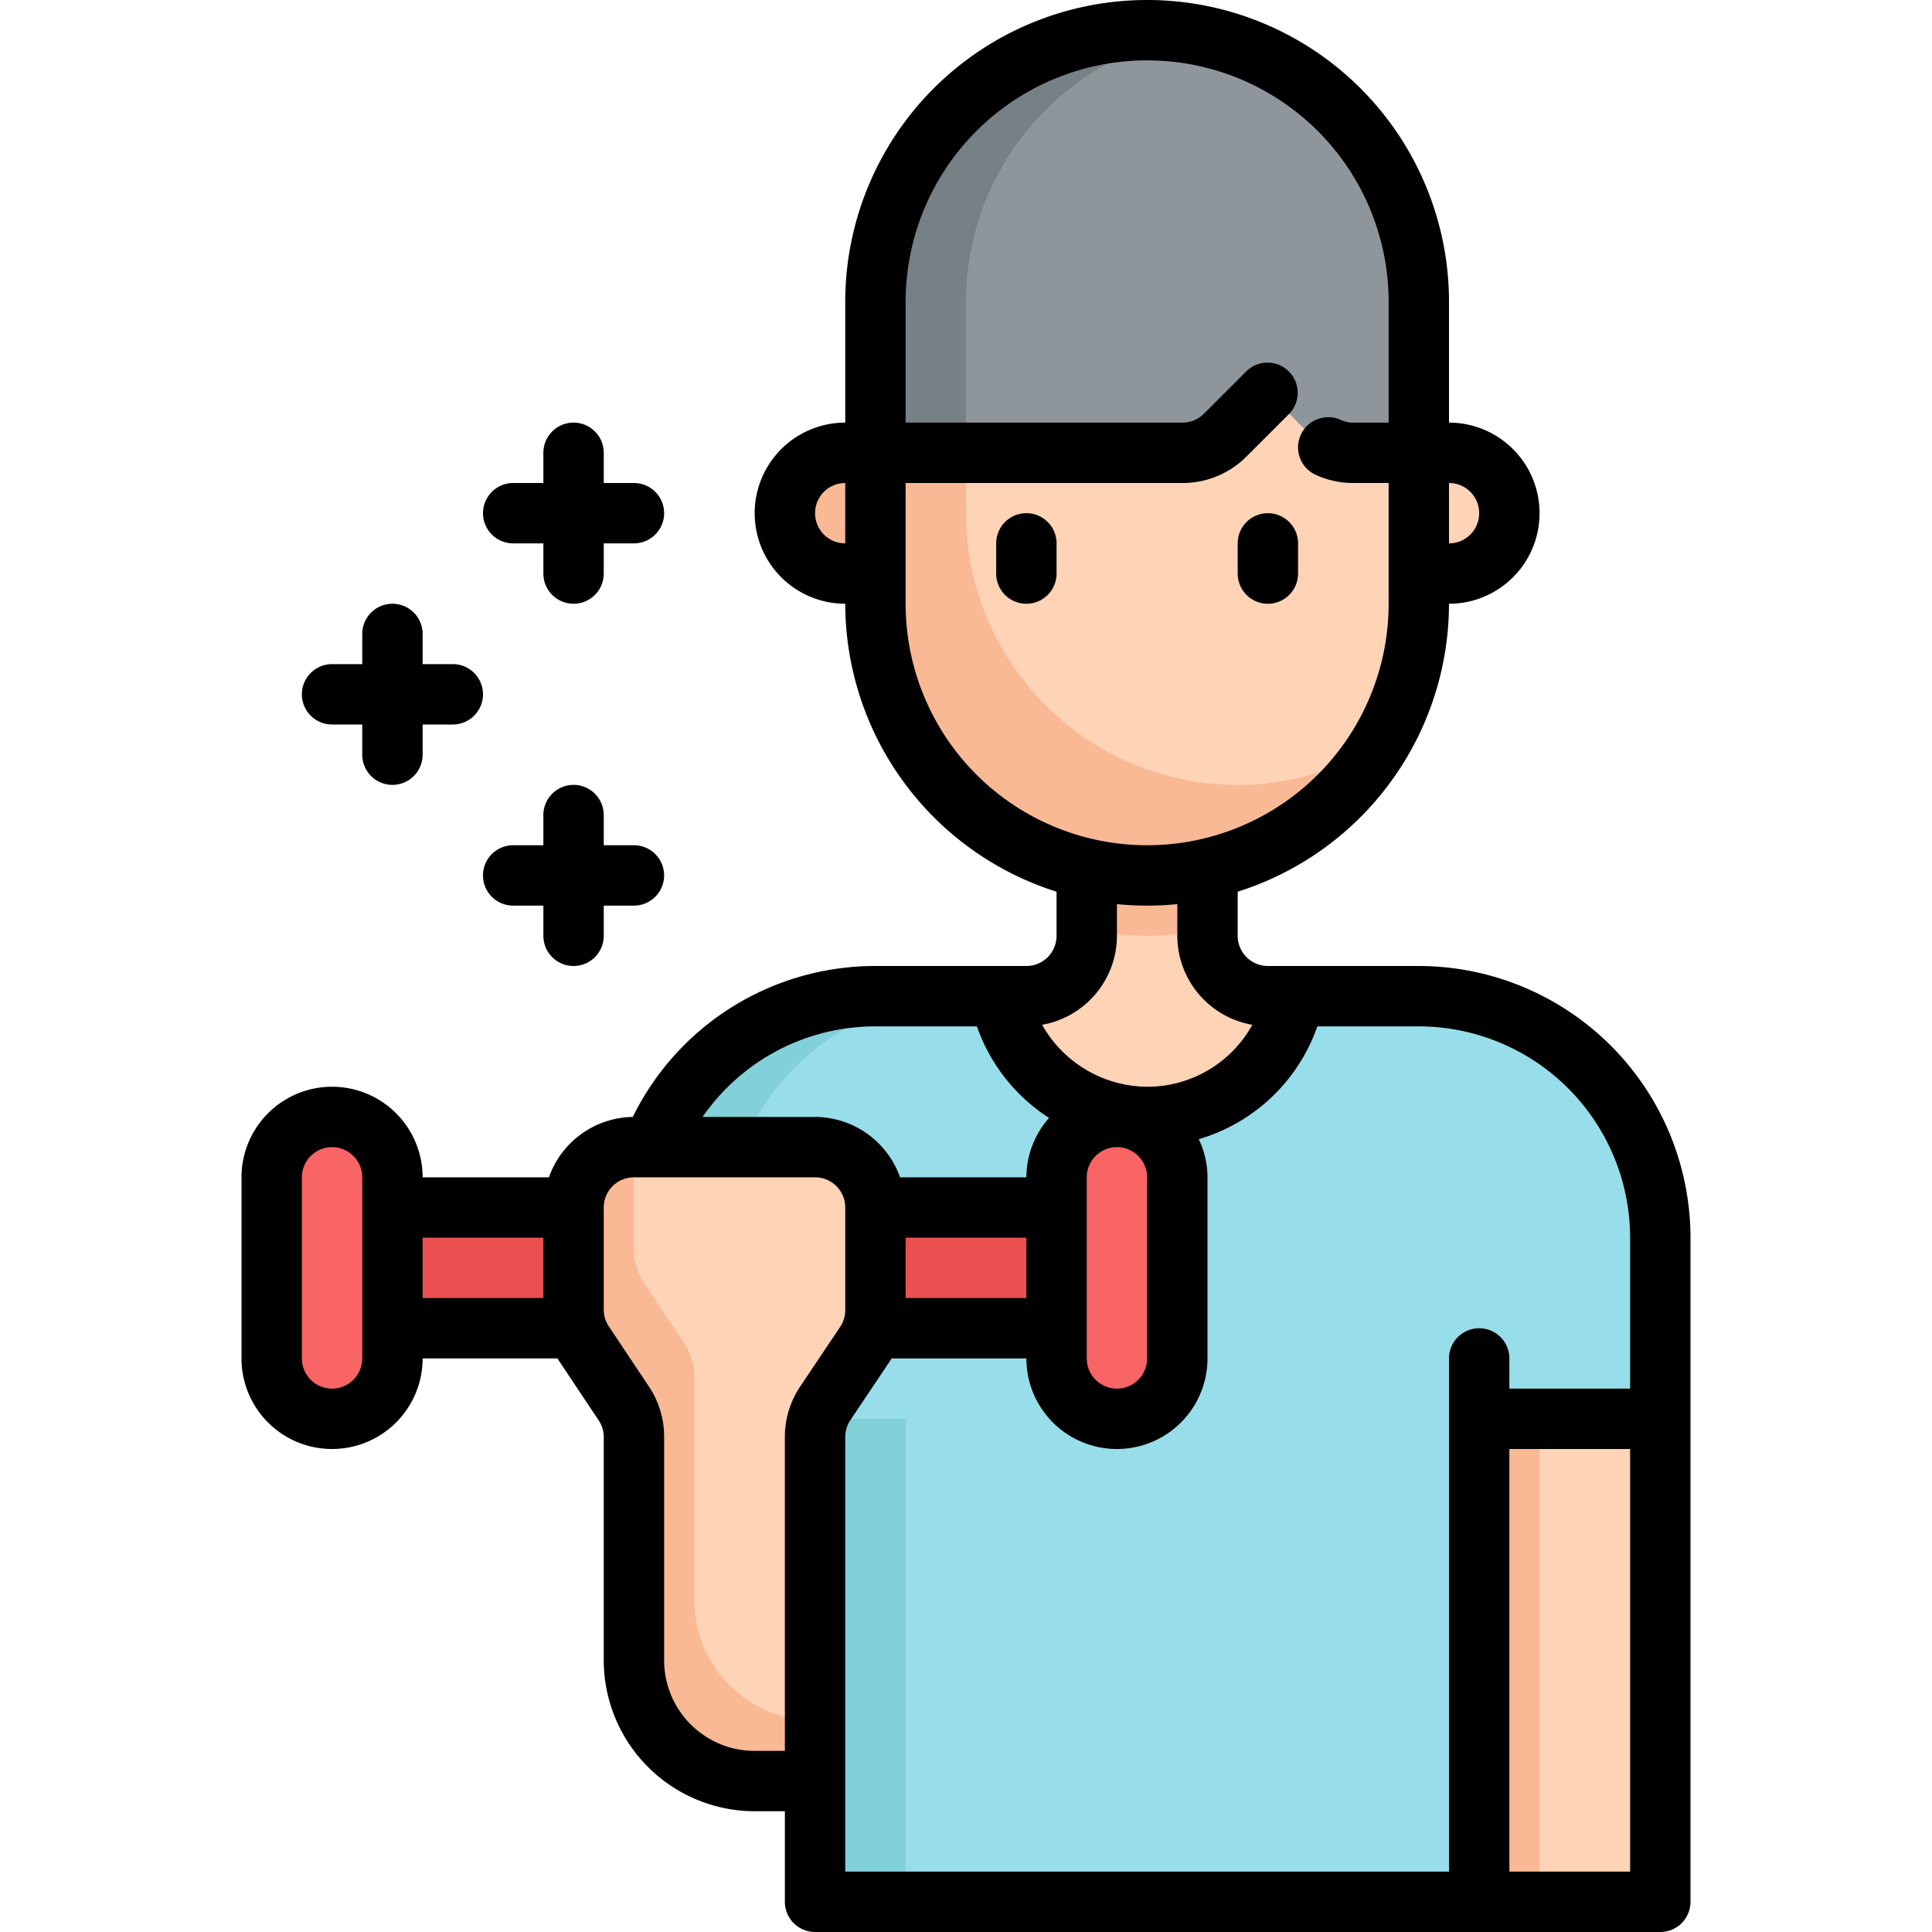
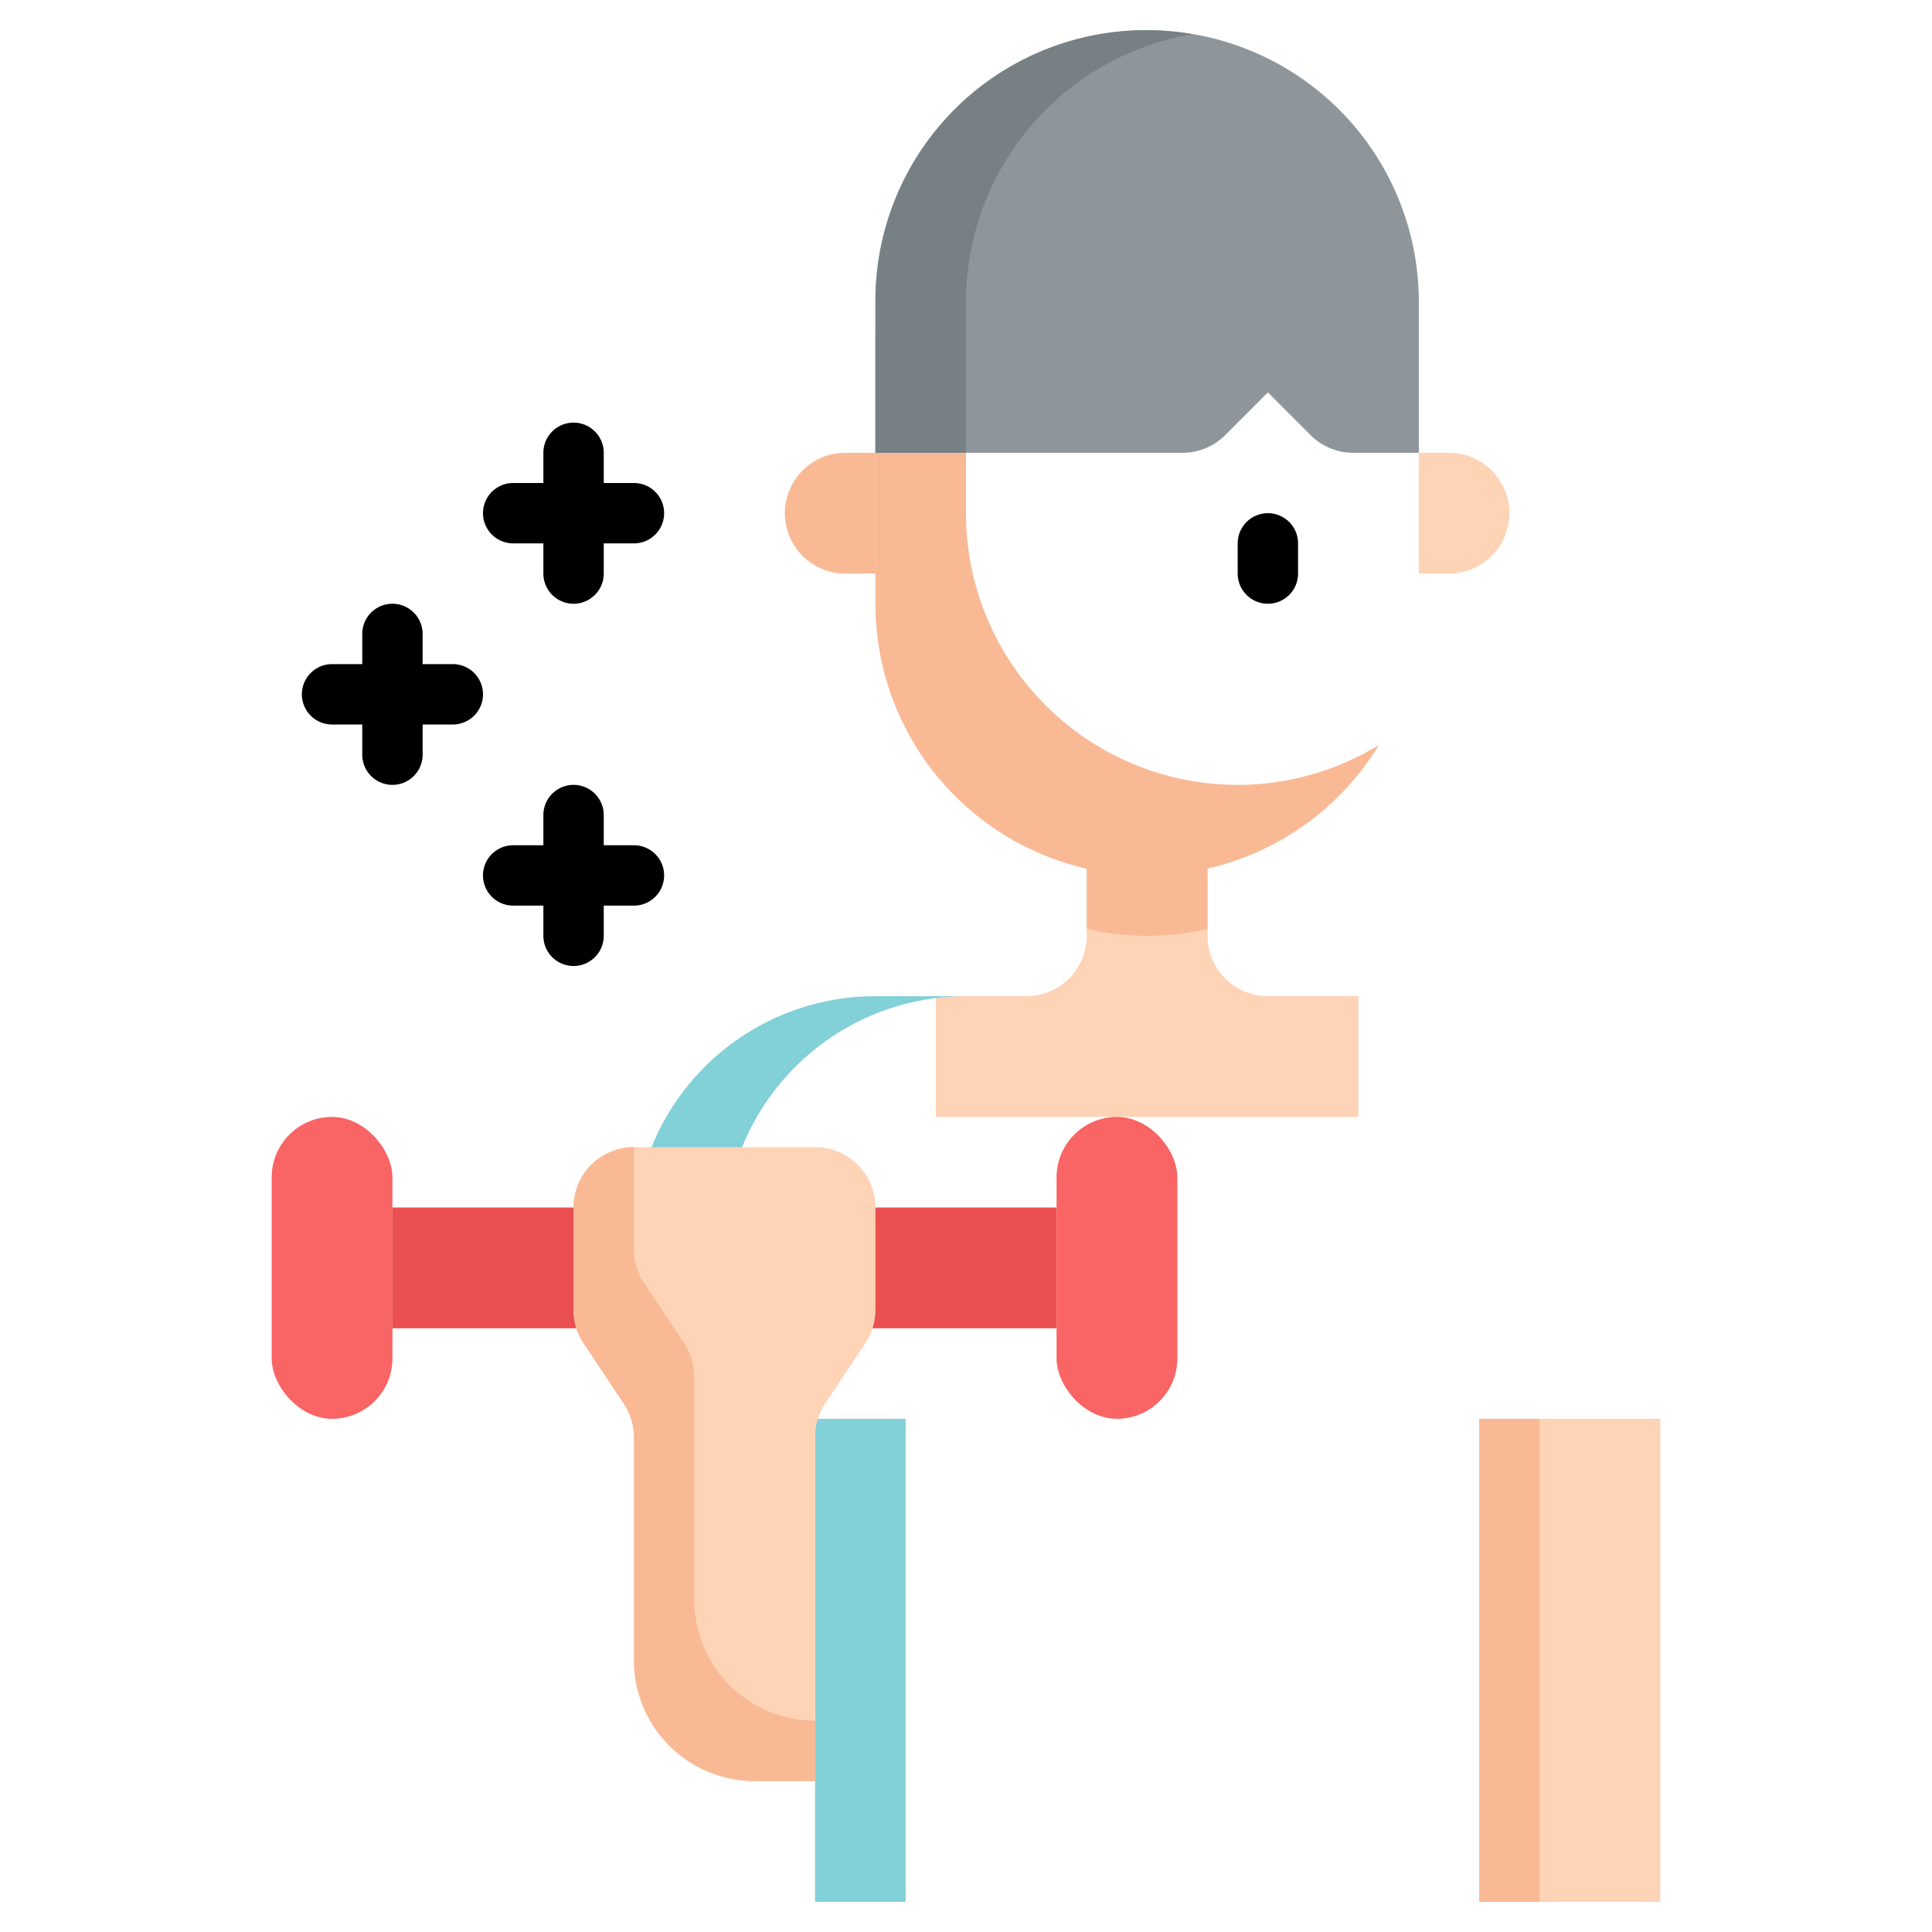
<svg xmlns="http://www.w3.org/2000/svg" height="512" viewBox="0 0 64 64" width="512">
  <g id="Layer_31" data-name="Layer 31">
    <path d="m40 31v-4h-4v4a2 2 0 0 1 -2 2h-3v4h14v-4h-3a2 2 0 0 1 -2-2z" fill="#ffd3b6" />
    <path d="m36 30.769a8.774 8.774 0 0 0 4 0v-3.769h-4z" fill="#f9b995" />
-     <path d="m29 11h18a0 0 0 0 1 0 0v9a9 9 0 0 1 -9 9 9 9 0 0 1 -9-9v-9a0 0 0 0 1 0 0z" fill="#ffd3b6" />
    <path d="m41 26a9 9 0 0 1 -9-9v-6h-3v9a8.993 8.993 0 0 0 16.678 4.678 8.944 8.944 0 0 1 -4.678 1.322z" fill="#f9b995" />
    <path d="m28 15h1a0 0 0 0 1 0 0v4a0 0 0 0 1 0 0h-1a2 2 0 0 1 -2-2 2 2 0 0 1 2-2z" fill="#f9b995" />
    <path d="m49 15h1a0 0 0 0 1 0 0v4a0 0 0 0 1 0 0h-1a2 2 0 0 1 -2-2 2 2 0 0 1 2-2z" fill="#ffd3b6" transform="matrix(-1 0 0 -1 97 34)" />
    <path d="m38 1a9 9 0 0 0 -9 9v5h10.172a2 2 0 0 0 1.414-.586l1.414-1.414 1.414 1.414a2 2 0 0 0 1.414.586h2.172v-5a9 9 0 0 0 -9-9z" fill="#8e969b" />
    <path d="m39.5 1.135a8.951 8.951 0 0 0 -10.5 8.865v5h3v-5a8.995 8.995 0 0 1 7.5-8.865z" fill="#778084" />
-     <path d="m42.9 33a5 5 0 0 1 -9.8 0h-4.1a8 8 0 0 0 -8 8v6h6v16h22v-16h6v-6a8 8 0 0 0 -8-8z" fill="#98deea" />
    <path d="m32 33h-3a8 8 0 0 0 -8 8v6h3v-6a8 8 0 0 1 8-8z" fill="#82d0d8" />
    <path d="m27 47h3v16h-3z" fill="#82d0d8" />
    <path d="m49 47h6v16h-6z" fill="#ffd3b6" />
    <path d="m49 47h2v16h-2z" fill="#f9b995" />
    <rect fill="#f96464" height="10" rx="2" width="4" x="9" y="37" />
    <path d="m13 40h22v4h-22z" fill="#ea5050" />
    <rect fill="#f96464" height="10" rx="2" width="4" x="35" y="37" />
    <path d="m27 38h-6a2 2 0 0 0 -2 2v3.394a2 2 0 0 0 .336 1.11l1.328 1.996a2 2 0 0 1 .336 1.106v7.394a4 4 0 0 0 4 4h2v-11.394a2 2 0 0 1 .336-1.11l1.328-1.996a2 2 0 0 0 .336-1.106v-3.394a2 2 0 0 0 -2-2z" fill="#ffd3b6" />
    <path d="m23 53v-7.394a2 2 0 0 0 -.336-1.11l-1.328-1.996a2 2 0 0 1 -.336-1.106v-3.394a2 2 0 0 0 -2 2v3.394a2 2 0 0 0 .336 1.11l1.328 1.996a2 2 0 0 1 .336 1.106v7.394a4 4 0 0 0 4 4h2v-2a4 4 0 0 1 -4-4z" fill="#f9b995" />
    <path d="m42 20a1 1 0 0 0 1-1v-1a1 1 0 0 0 -2 0v1a1 1 0 0 0 1 1z" />
-     <path d="m34 17a1 1 0 0 0 -1 1v1a1 1 0 0 0 2 0v-1a1 1 0 0 0 -1-1z" />
-     <path d="m47 32h-5a1 1 0 0 1 -1-1v-1.461a10.016 10.016 0 0 0 7-9.539 3 3 0 0 0 0-6v-4a10 10 0 0 0 -20 0v4a3 3 0 0 0 0 6 10.016 10.016 0 0 0 7 9.539v1.461a1 1 0 0 1 -1 1h-5a8.941 8.941 0 0 0 -8.038 5 2.993 2.993 0 0 0 -2.778 2h-4.184a3 3 0 0 0 -6 0v6a3 3 0 0 0 6 0h4.471c.012.019.02.04.033.059l1.328 1.992a.994.994 0 0 1 .168.554v7.395a5.006 5.006 0 0 0 5 5h1v3a1 1 0 0 0 1 1h28a1 1 0 0 0 1-1v-22a9.011 9.011 0 0 0 -9-9zm2-15a1 1 0 0 1 -1 1v-2a1 1 0 0 1 1 1zm-22 0a1 1 0 0 1 1-1v2a1 1 0 0 1 -1-1zm3 3v-4h9.171a2.978 2.978 0 0 0 2.122-.879l1.414-1.414a1 1 0 0 0 -1.414-1.414l-1.414 1.414a1 1 0 0 1 -.708.293h-9.171v-4a8 8 0 0 1 16 0v4h-1.171a.983.983 0 0 1 -.414-.09 1 1 0 0 0 -.83 1.82 2.983 2.983 0 0 0 1.244.27h1.171v4a8 8 0 0 1 -16 0zm7 11v-1.051a9.829 9.829 0 0 0 2 0v1.051a3 3 0 0 0 2.485 2.948 3.972 3.972 0 0 1 -3.485 2.052 4.025 4.025 0 0 1 -3.479-2.053 3 3 0 0 0 2.479-2.947zm-7 10h4v2h-4zm6-2a1 1 0 0 1 2 0v6a1 1 0 0 1 -2 0zm-7-5h3.361a5.922 5.922 0 0 0 2.392 3.033 2.973 2.973 0 0 0 -.753 1.967h-4.184a3 3 0 0 0 -2.816-2h-3.726a6.954 6.954 0 0 1 5.726-3zm-17 11a1 1 0 0 1 -2 0v-6a1 1 0 0 1 2 0zm2-4h4v2h-4zm8 14v-7.4a2.989 2.989 0 0 0 -.5-1.664l-1.328-1.992a.994.994 0 0 1 -.172-.544v-3.4a1 1 0 0 1 1-1h6a1 1 0 0 1 1 1v3.4a.994.994 0 0 1 -.168.554l-1.332 1.987a2.989 2.989 0 0 0 -.5 1.664v10.395h-1a3 3 0 0 1 -3-3zm6-7.4a.994.994 0 0 1 .168-.554l1.332-1.987c.013-.019.021-.04.033-.059h4.467a3 3 0 0 0 6 0v-6a2.956 2.956 0 0 0 -.289-1.263 5.933 5.933 0 0 0 3.928-3.737h3.361a7.008 7.008 0 0 1 7 7v5h-4v-1a1 1 0 0 0 -2 0v17h-20zm26 14.4h-4v-14h4z" />
    <path d="m19 32a1 1 0 0 0 1-1v-1h1a1 1 0 0 0 0-2h-1v-1a1 1 0 0 0 -2 0v1h-1a1 1 0 0 0 0 2h1v1a1 1 0 0 0 1 1z" />
    <path d="m11 24h1v1a1 1 0 0 0 2 0v-1h1a1 1 0 0 0 0-2h-1v-1a1 1 0 0 0 -2 0v1h-1a1 1 0 0 0 0 2z" />
    <path d="m17 18h1v1a1 1 0 0 0 2 0v-1h1a1 1 0 0 0 0-2h-1v-1a1 1 0 0 0 -2 0v1h-1a1 1 0 0 0 0 2z" />
  </g>
</svg>